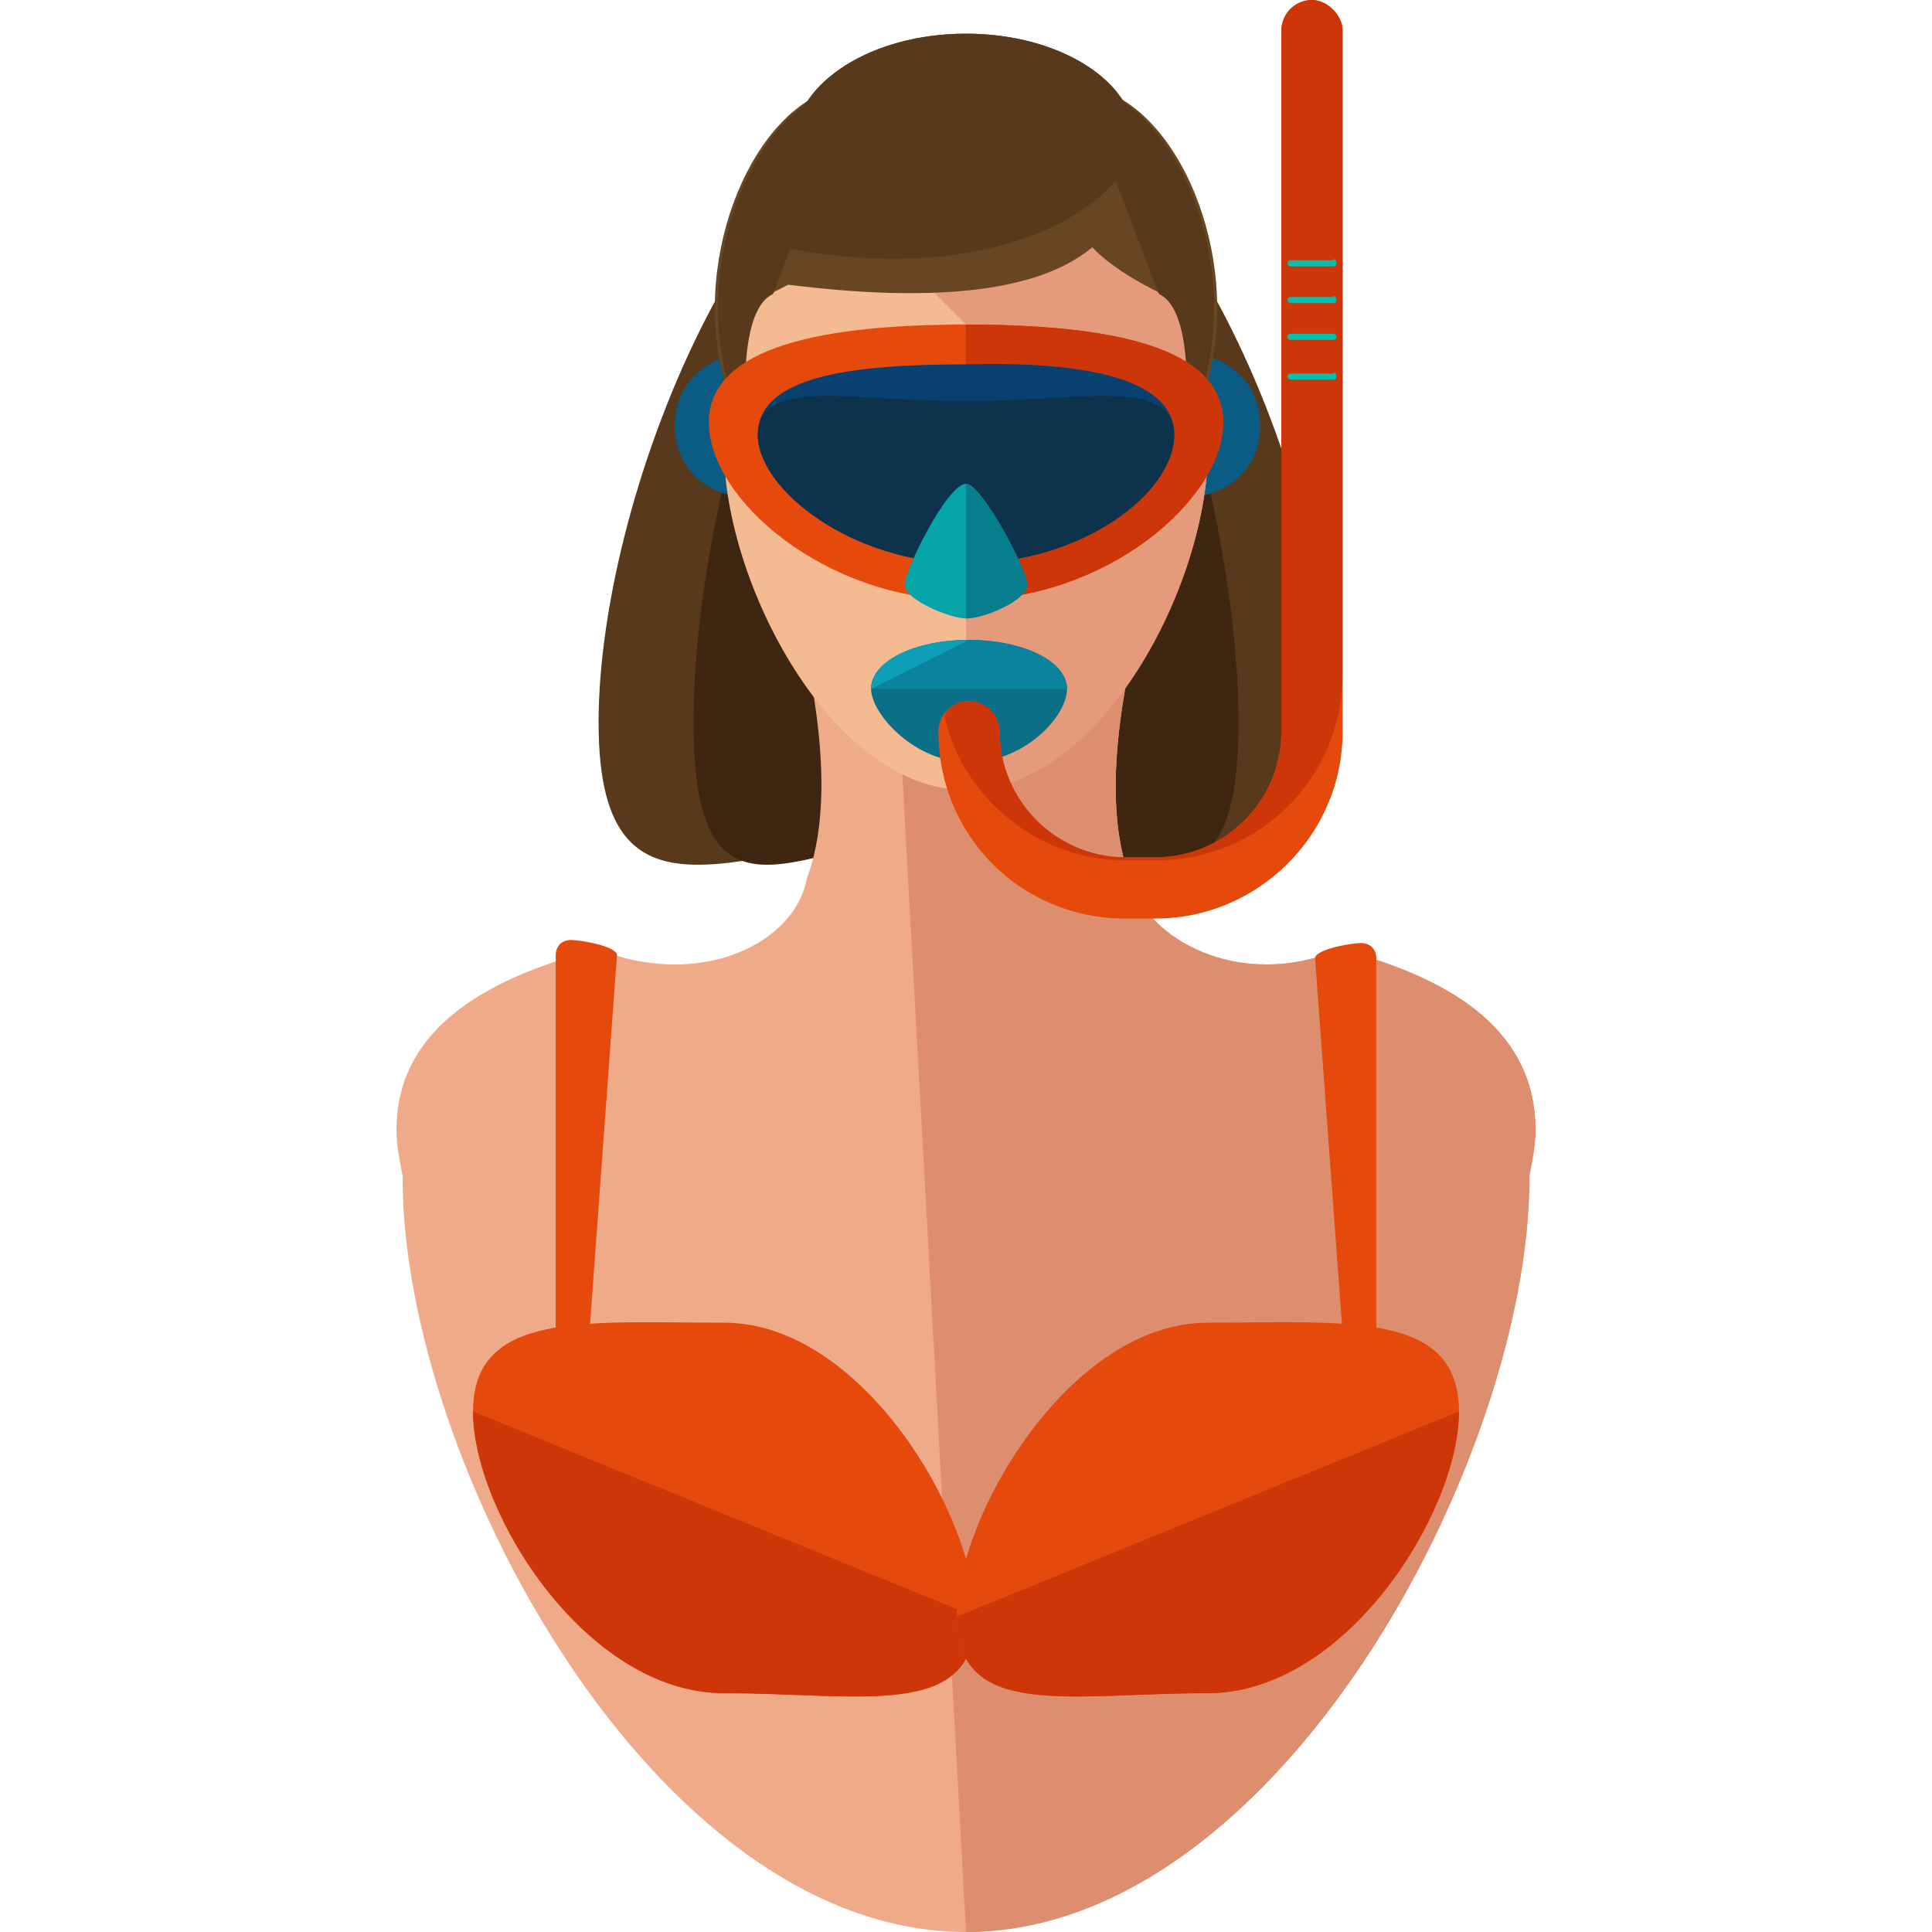
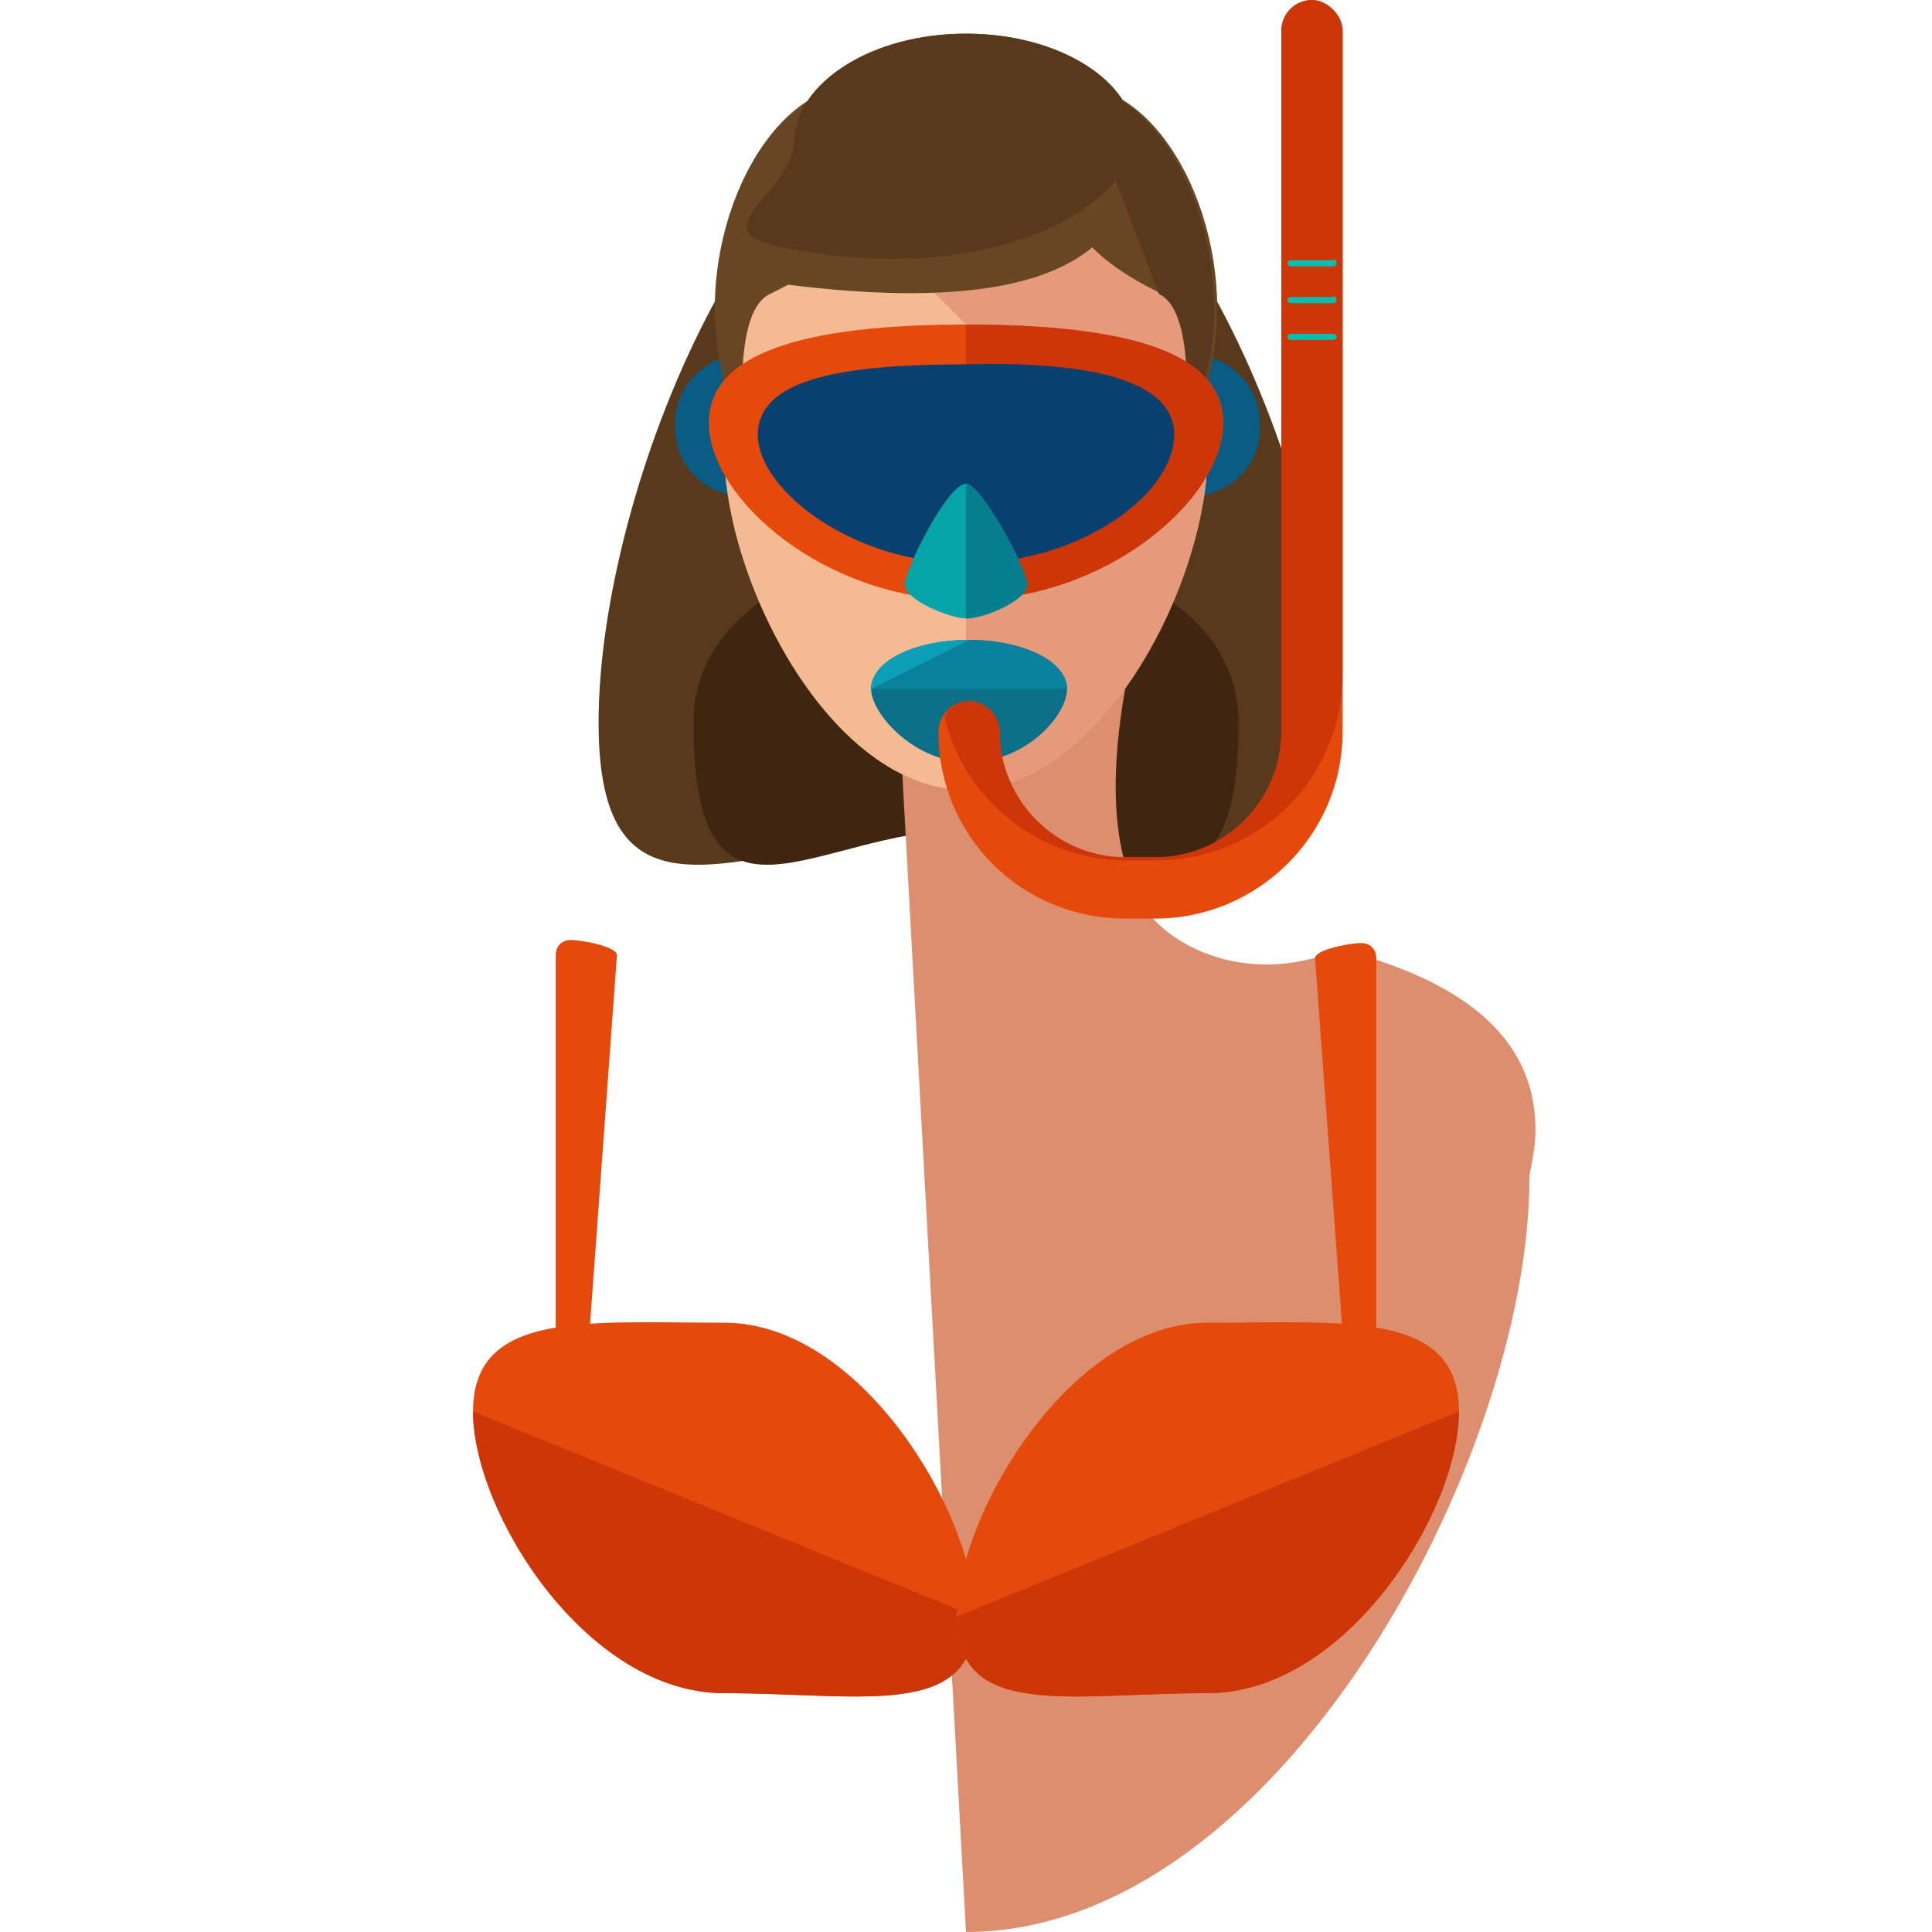
<svg xmlns="http://www.w3.org/2000/svg" height="800px" width="800px" version="1.1" id="Layer_1" viewBox="0 0 497.034 497.034" xml:space="preserve">
  <path style="fill:#59391C;" d="M343.04,185.895c0,60.652-42.535,27.569-94.523,27.569s-94.523,33.083-94.523-27.569  s42.535-163.052,94.523-163.052S343.04,125.243,343.04,185.895z" />
-   <path style="fill:#3F2611;" d="M318.622,185.895c0,60.652-31.508,27.569-70.105,27.569s-70.105,33.083-70.105-27.569  S209.92,22.843,248.517,22.843S318.622,125.243,318.622,185.895z" />
+   <path style="fill:#3F2611;" d="M318.622,185.895c0,60.652-31.508,27.569-70.105,27.569s-70.105,33.083-70.105-27.569  S318.622,125.243,318.622,185.895z" />
  <g>
    <path style="fill:#0B5C84;" d="M208.345,110.277c0,9.452-7.877,17.329-17.329,17.329l0,0c-9.452,0-17.329-7.877-17.329-17.329   v-1.575c0-9.452,7.877-17.329,17.329-17.329l0,0c9.452,0,17.329,7.877,17.329,17.329V110.277z" />
    <path style="fill:#0B5C84;" d="M324.135,110.277c0,9.452-7.877,17.329-17.329,17.329l0,0c-9.452,0-17.329-7.877-17.329-17.329   v-1.575c0-9.452,7.877-17.329,17.329-17.329l0,0c9.452,0,17.329,7.877,17.329,17.329V110.277z" />
  </g>
  <path style="fill:#CC7D64;" d="M289.477,174.868l-13.391-7.877l-27.569,16.542l0,0l-38.597-7.089l14.966,11.028l66.954,42.535  C286.326,220.554,283.963,203.225,289.477,174.868z" />
  <g>
-     <path style="fill:#EFAB89;" d="M395.028,290.658c0-24.418-19.692-38.597-50.412-46.474c-5.514,2.363-11.815,3.938-18.905,3.938   c-11.815,0-22.055-4.726-28.357-11.028l0,0c-8.665-9.452-16.542-30.72-3.151-81.132l-44.898,27.569l0,0l-44.898-27.569   c9.452,36.234,7.877,57.502,3.151,70.105c-2.363,12.603-16.542,22.055-33.871,22.055c-7.089,0-14.178-1.575-19.692-3.938   c-31.508,7.877-51.988,22.055-51.988,46.474c0,3.938,0.788,7.877,1.575,11.815v0.788c0,72.468,64.591,193.772,144.935,193.772   s144.935-122.092,144.935-193.772v-0.788C394.24,298.535,395.028,294.597,395.028,290.658z" />
    <path style="fill:#EFAB89;" d="M153.994,244.185L153.994,244.185c0.788,0,0.788,0,1.575,0   C154.782,244.185,153.994,244.185,153.994,244.185z" />
  </g>
  <path style="fill:#DD8E6F;" d="M395.028,290.658c0-24.418-19.692-38.597-50.412-46.474c-5.514,2.363-11.815,3.938-18.905,3.938  c-11.815,0-22.055-4.726-28.357-11.028l0,0c-8.665-9.452-16.542-30.72-3.151-81.132l-44.898,27.569l0,0l-18.117-1.575  l17.329,315.077c80.345,0,144.935-122.092,144.935-193.772v-0.788C394.24,298.535,395.028,294.597,395.028,290.658z" />
  <path style="fill:#F4BA92;" d="M186.289,115.791c0-33.871,5.514-93.735,62.228-93.735s62.228,59.865,62.228,93.735  s-27.569,87.434-62.228,87.434S186.289,149.662,186.289,115.791z" />
  <g>
    <path style="fill:#E59A7C;" d="M248.517,203.225c34.658,0,62.228-52.775,62.228-87.434c0-33.871-5.514-93.735-62.228-93.735" />
    <polygon style="fill:#E59A7C;" points="305.231,64.591 267.422,102.4 212.283,47.262 251.668,18.905  " />
  </g>
  <g>
    <path style="fill:#684623;" d="M291.84,35.446c0,14.966-0.788,48.837-89.009,37.809c-23.631-3.151,2.363-23.631,2.363-37.809   s18.905-26.782,43.323-26.782S291.84,21.268,291.84,35.446z" />
    <path style="fill:#684623;" d="M220.948,52.775c0,0,3.151,10.24-22.843,22.843c-11.815,5.514-5.514,46.474-5.514,46.474   s-3.938-11.815-7.089-27.569c-7.089-32.295,10.24-70.105,33.083-72.468C240.64,19.692,220.948,52.775,220.948,52.775z" />
  </g>
-   <path style="fill:#59391C;" d="M198.892,75.618c-11.815,5.514-5.514,46.474-5.514,46.474s-3.938-11.815-7.089-27.569  c-7.089-32.295,10.24-70.105,33.083-72.468" />
  <path style="fill:#684623;" d="M276.086,52.775c0,0-3.151,10.24,22.843,22.843c11.815,5.514,5.514,46.474,5.514,46.474  s3.938-11.815,7.089-27.569c7.089-32.295-10.24-70.105-33.083-72.468C255.606,19.692,276.086,52.775,276.086,52.775z" />
  <g>
    <path style="fill:#59391C;" d="M298.142,75.618c11.815,5.514,5.514,46.474,5.514,46.474s3.938-11.815,7.089-27.569   c7.089-32.295-10.24-70.105-33.083-72.468" />
    <path style="fill:#59391C;" d="M291.84,35.446c0,14.966-32.295,39.385-89.797,28.357c-23.631-4.726,2.363-13.391,2.363-28.357   c0.788-14.178,19.692-26.782,44.111-26.782S291.84,21.268,291.84,35.446z" />
  </g>
  <path style="fill:#0A6F87;" d="M274.511,177.231c0,7.089-11.028,18.905-25.206,18.905s-25.206-12.603-25.206-18.905  c0-6.302,11.028-12.603,25.206-12.603C262.695,164.628,274.511,170.142,274.511,177.231z" />
  <path style="fill:#0A829E;" d="M224.098,177.231c0-7.089,11.028-12.603,25.206-12.603s25.206,5.514,25.206,12.603" />
  <path style="fill:#0D9FB7;" d="M224.098,177.231c0-7.089,11.028-12.603,25.206-12.603" />
  <path style="fill:#E5490C;" d="M297.354,236.308h-7.877c-26.782,0-48.049-21.268-48.049-48.049c0-4.726,3.938-7.877,7.877-7.877  s7.877,3.938,7.877,7.877c0,17.329,14.178,32.295,32.295,32.295h7.877c17.329,0,32.295-14.178,32.295-32.295V7.877  c0-4.726,3.938-7.877,7.877-7.877c3.938,0,7.877,3.938,7.877,7.877v180.382C345.403,215.04,323.348,236.308,297.354,236.308z" />
  <path style="fill:#CC3609;" d="M337.526,0c-4.726,0-7.877,3.938-7.877,7.877v164.628v15.754c0,17.329-14.178,32.295-32.295,32.295  h-7.877c-17.329,0-32.295-14.178-32.295-32.295c0-4.726-3.938-7.877-7.877-7.877c-3.151,0-5.514,1.575-6.302,3.938  c4.726,21.268,24.418,37.022,46.474,37.022h7.877c26.782,0,48.049-21.268,48.049-48.049V7.877C345.403,3.938,341.465,0,337.526,0z" />
  <path style="fill:#E5490C;" d="M314.683,108.702c0,19.692-29.932,45.686-66.166,45.686s-66.166-25.994-66.166-45.686  s29.932-25.206,66.166-25.206S314.683,89.009,314.683,108.702z" />
  <path style="fill:#CC3609;" d="M248.517,83.495c37.022,0,66.166,5.514,66.166,25.206s-29.932,45.686-66.166,45.686" />
  <path style="fill:#084170;" d="M302.08,111.852c0,14.966-23.631,33.083-53.563,33.083c-29.145,0-53.563-18.905-53.563-33.083  c0-14.966,23.631-18.117,53.563-18.117C277.662,92.948,302.08,96.886,302.08,111.852z" />
-   <path style="fill:#0D334C;" d="M302.08,111.852c0,14.966-23.631,33.083-53.563,33.083c-29.145,0-53.563-18.905-53.563-33.083  c0-14.966,23.631-8.665,53.563-8.665C277.662,103.188,302.08,96.886,302.08,111.852z" />
  <g>
    <path style="fill:#08BFAD;" d="M343.828,67.742c0,0.788-0.788,0.788-0.788,0.788h-11.028c-0.788,0-0.788-0.788-0.788-0.788l0,0   c0-0.788,0.788-0.788,0.788-0.788h11.028C343.04,66.166,343.828,66.954,343.828,67.742L343.828,67.742z" />
    <path style="fill:#08BFAD;" d="M343.828,77.194c0,0.788-0.788,0.788-0.788,0.788h-11.028c-0.788,0-0.788-0.788-0.788-0.788l0,0   c0-0.788,0.788-0.788,0.788-0.788h11.028C343.04,75.618,343.828,76.406,343.828,77.194L343.828,77.194z" />
    <path style="fill:#08BFAD;" d="M343.828,86.646c0,0.788-0.788,0.788-0.788,0.788h-11.028c-0.788,0-0.788-0.788-0.788-0.788l0,0   c0-0.788,0.788-0.788,0.788-0.788h11.028C343.04,85.858,343.828,85.858,343.828,86.646L343.828,86.646z" />
-     <path style="fill:#08BFAD;" d="M343.828,96.886c0,0.788-0.788,0.788-0.788,0.788h-11.028c-0.788,0-0.788-0.788-0.788-0.788l0,0   c0-0.788,0.788-0.788,0.788-0.788h11.028C343.04,95.311,343.828,96.098,343.828,96.886L343.828,96.886z" />
  </g>
  <path style="fill:#04A4A8;" d="M264.271,150.449c0,3.938-11.028,8.665-15.754,8.665c-3.938,0-15.754-4.726-15.754-8.665  s11.028-25.994,15.754-25.994C252.455,124.455,264.271,146.511,264.271,150.449z" />
  <path style="fill:#067E8E;" d="M248.517,124.455c3.938,0,15.754,22.055,15.754,25.994s-11.028,8.665-15.754,8.665" />
  <g>
    <path style="fill:#E5490C;" d="M150.843,353.674c0,2.363-1.575,3.938-3.938,3.938l0,0c-2.363,0-3.938-1.575-3.938-3.938V245.76   c0-2.363,1.575-3.938,3.938-3.938l0,0c2.363,0,11.815,1.575,11.815,3.938L150.843,353.674z" />
    <path style="fill:#E5490C;" d="M354.068,353.674c0,2.363-1.575,3.938-3.938,3.938l0,0c-2.363,0-3.938-1.575-3.938-3.938   l-7.877-107.126c0-2.363,9.452-3.938,11.815-3.938l0,0c2.363,0,3.938,1.575,3.938,3.938V353.674z" />
    <path style="fill:#E5490C;" d="M250.88,415.902c0,26.782-29.145,19.692-64.591,19.692s-64.591-46.474-64.591-72.468   s29.145-22.843,64.591-22.843S250.88,389.908,250.88,415.902z" />
  </g>
  <path style="fill:#CC3609;" d="M250.88,415.902c0,26.782-29.145,19.692-64.591,19.692s-64.591-46.474-64.591-72.468" />
  <path style="fill:#E5490C;" d="M246.154,415.902c0,26.782,29.145,19.692,64.591,19.692s64.591-46.474,64.591-72.468  s-29.145-22.843-64.591-22.843S246.154,389.908,246.154,415.902z" />
  <path style="fill:#CC3609;" d="M246.154,415.902c0,26.782,29.145,19.692,64.591,19.692s64.591-46.474,64.591-72.468" />
</svg>